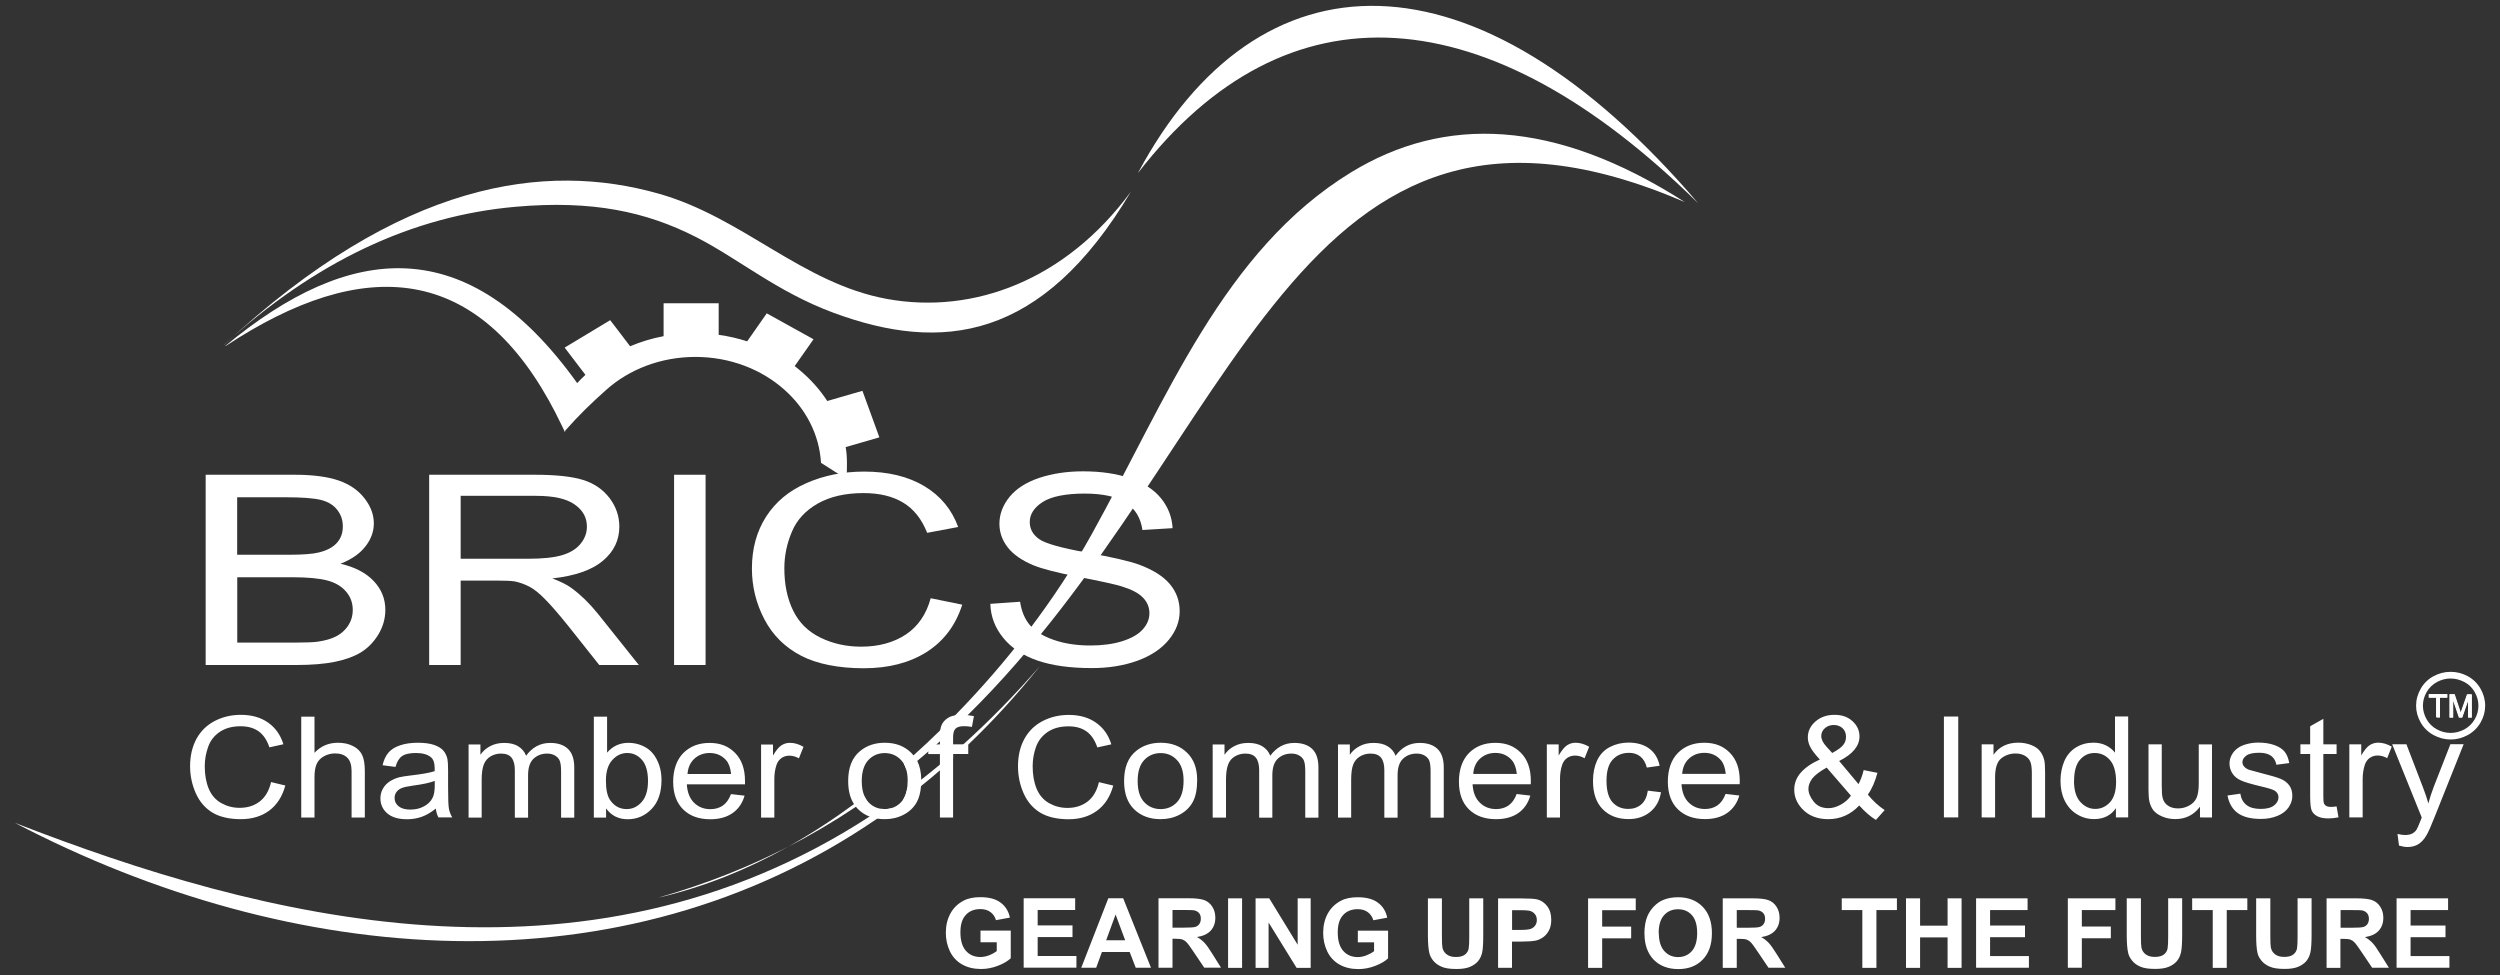
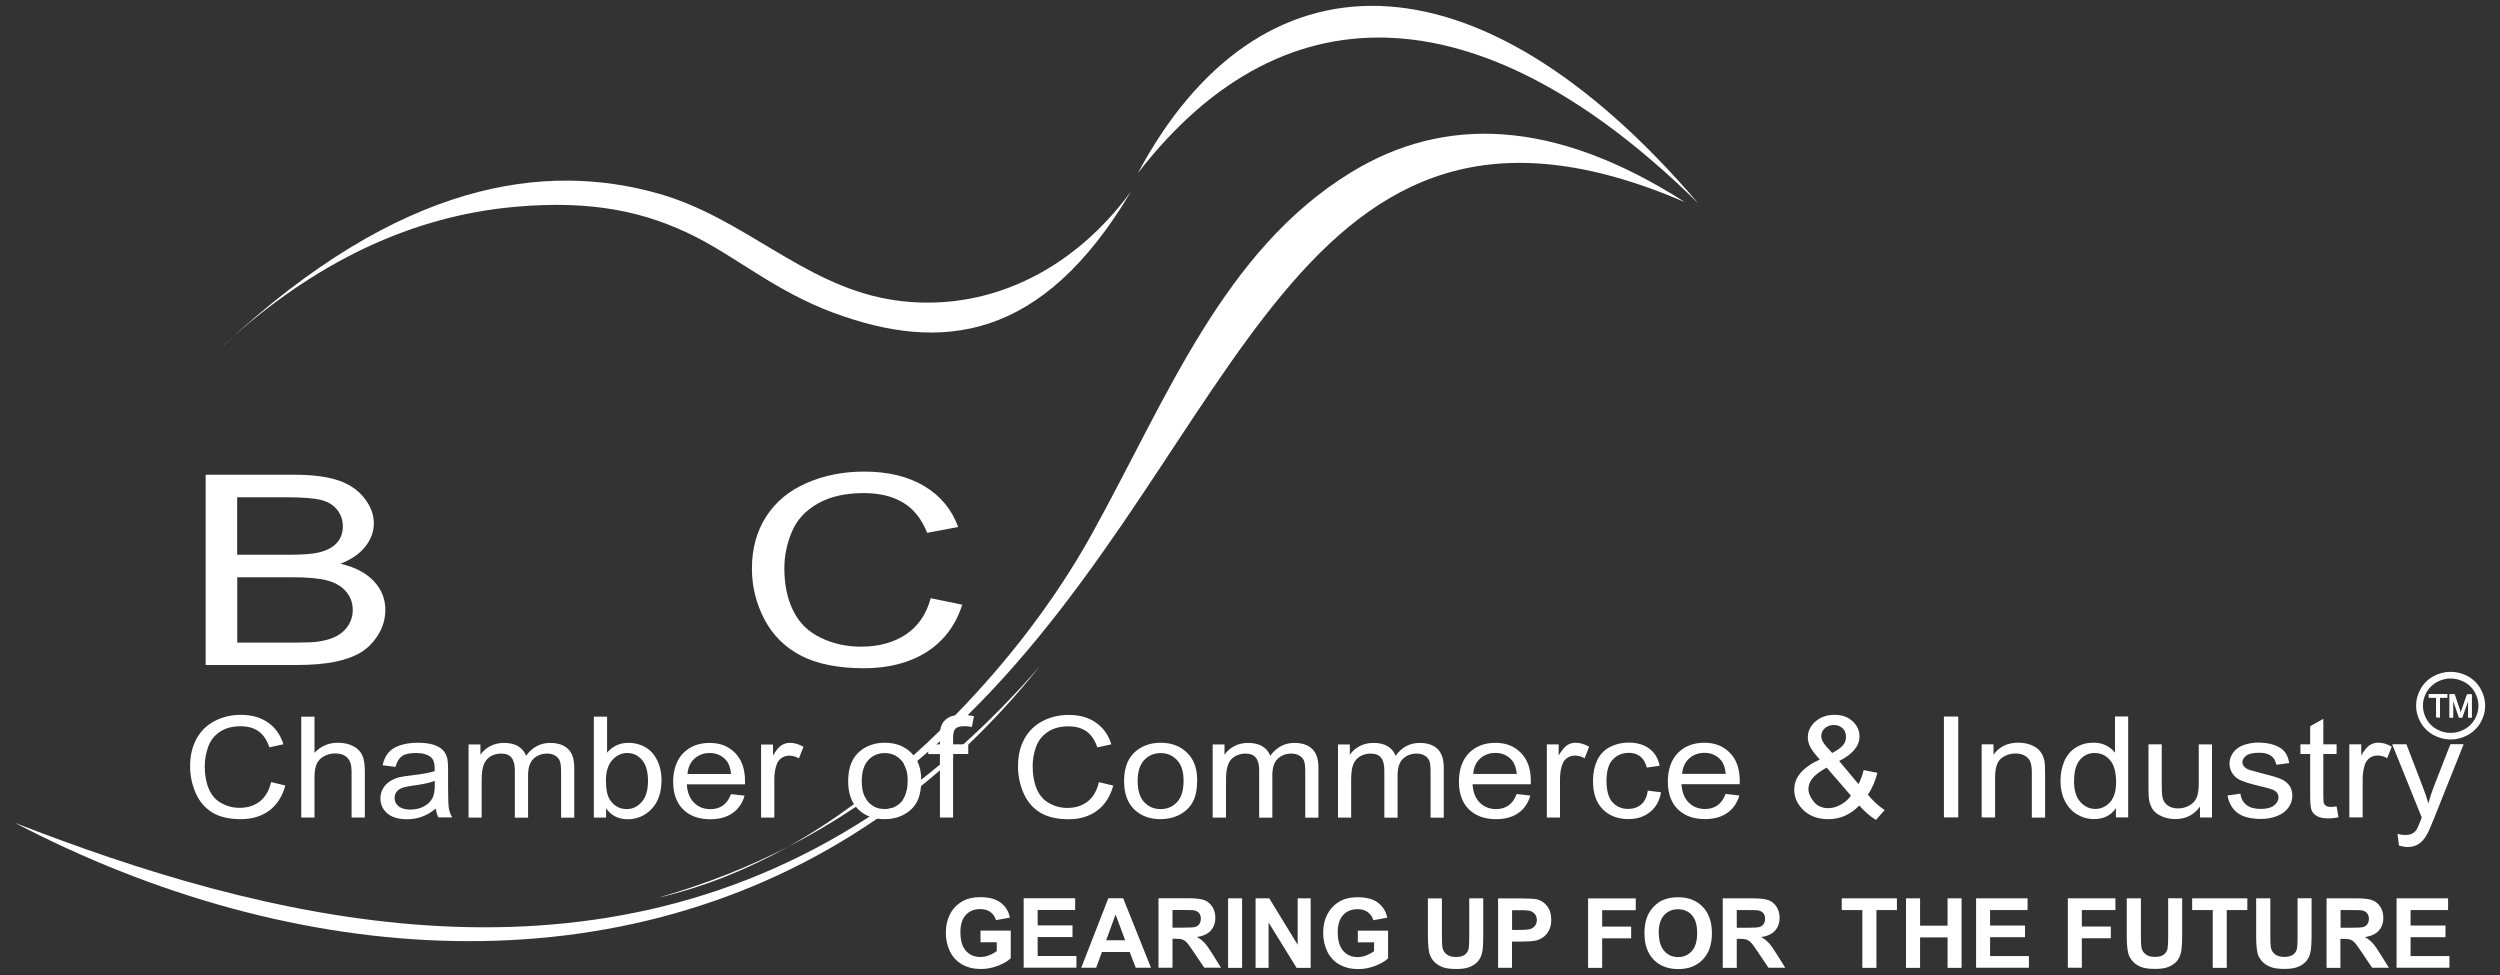
<svg xmlns="http://www.w3.org/2000/svg" id="Layer_1" viewBox="0 0 300 117">
  <rect x="0" y="0" width="300" height="117" fill="#333333" stroke="none" />
  <defs>
    <style>.cls-1{stroke-width:0px;}.cls-1,.cls-2{fill:#fff;}.cls-2{stroke:#fff;stroke-miterlimit:2.61;stroke-width:.12px;}</style>
  </defs>
  <path class="cls-1" d="m26.87,41.4c21.26-19.76,38.59-22.02,52.21-18.15,10.1,2.87,17.17,10.77,27.39,12.63,10.32,1.87,21.42-2.23,29.25-12.9-10.7,18.01-22.77,19.33-35.68,14.56-6.77-2.5-11.41-6.49-16.51-9.09-5.97-3.04-12.43-4.45-21.63-3.64-12.51,1.1-24.16,6.64-35.05,16.59" />
  <path class="cls-1" d="m136.55,20.77c14.38-26.92,40.41-27.77,67.24,3.63-25.2-24.85-49.3-26.83-67.24-3.63" />
  <path class="cls-1" d="m79.12,107.68c5.63-1.61,10.76-3.66,15.46-6.08-4.88,2.73-10.03,4.82-15.46,6.09h0Z" />
  <path class="cls-1" d="m103.74,95.55c.06.15.14.28.23.41-.41.29-.83.57-1.26.85-2.56,1.72-5.26,3.32-8.13,4.79,2.72-1.52,5.35-3.23,7.9-5.11.42-.31.84-.62,1.26-.94Z" />
  <path class="cls-1" d="m202.18,24.25c-46.96-20.18-53.14,29.13-86.06,61.57-1.08,1.07-2.19,2.12-3.33,3.14-.14.13-.27.25-.41.37-.33.29-.66.58-.99.86-.44.38-.87.75-1.32,1.12-.43.36-.87.72-1.31,1.07-.07-.26-.17-.5-.29-.71.39-.34.77-.68,1.15-1.03,1.09-.97,2.16-1.98,3.21-3.01.6-.59,1.19-1.18,1.77-1.78.04-.04.08-.08.12-.12,6.14-6.3,11.84-13.62,16.28-21.61,9-16.22,15.77-34.05,31.13-43.44,11.14-6.81,24.31-6.51,40.05,3.57Z" />
-   <path class="cls-1" d="m83.45,40.02h.41v-1.49h-1.84v1.53c.47-.03.95-.05,1.43-.05m-56.38,1.52c16.61-10.97,30.38-9.98,39.67,8.16v.02l.73,1.46c.11.23.21.45.32.68l.05-.19c1.67-1.89,3.1-3.27,4.93-4.9,2.73-2.43,6.51-3.93,10.68-3.93s7.94,1.5,10.67,3.93c2.56,2.27,4.2,5.36,4.4,8.78l3.08,1.96c.02-1.29.11-2.57-.12-3.85l2.91-.84,1.13-.33-.36-1-1.3-3.57-.37-1.01-1.12.32-3.1.9c-.8-1.23-1.78-2.36-2.91-3.36-.32-.29-.66-.56-1-.83l1.63-2.32.63-.9-1.01-.56-3.59-1.99-1.01-.56-.63.9-1.72,2.46c-1.09-.35-2.24-.62-3.42-.78v-3.79h-6.61v3.95c-1.41.26-2.75.68-4.02,1.21l-1.72-2.26-.67-.87-.98.59-3.5,2.11-.98.59.66.87,1.83,2.4c-.35.32-.67.65-.99.99-13.17-18.37-27.3-16.83-42.21-4.47l.02.03Zm45.53-.15l-1.54.93.97,1.27c.48-.35.99-.67,1.51-.97l-.94-1.23Zm29.95,9.76l-.57-1.57-1.64.47c.24.51.44,1.02.62,1.55l1.59-.46h0Zm-8.2-9.73l-1.57-.87-.91,1.3c.55.25,1.08.53,1.6.83l.89-1.26h0Z" />
  <path class="cls-1" d="m106.17,97.09c.34,0,.66-.05.95-.16-.61.45-1.23.88-1.85,1.3-30.72,21.06-70.11,17.95-103.49.51,29.5,11.48,68.19,21.58,102.56-.75.47-.3.93-.61,1.4-.93.14.02.28.03.43.03Z" />
  <path class="cls-1" d="m124.79,79.93c-2.74,3.43-5.61,6.57-8.6,9.42-.4.39-.8.77-1.21,1.13h-.61v.56c-.52.48-1.05.95-1.58,1.4-.75.65-1.5,1.28-2.27,1.89-.73.6-1.47,1.17-2.22,1.73.23-.32.4-.7.5-1.17.58-.43,1.17-.88,1.75-1.33.75-.59,1.5-1.19,2.24-1.81.94-.78,1.88-1.59,2.81-2.43,3.12-2.81,6.19-5.93,9.19-9.39Z" />
  <path class="cls-1" d="m24.68,79.8v-22.83h10.71c2.18,0,3.93.24,5.25.69,1.32.46,2.35,1.17,3.1,2.14.75.96,1.12,1.96,1.12,3.01,0,.97-.33,1.89-1,2.75-.66.86-1.66,1.56-3,2.09,1.73.4,3.05,1.09,3.98,2.07s1.4,2.13,1.4,3.46c0,1.07-.29,2.06-.85,2.98-.57.92-1.26,1.62-2.09,2.13-.83.5-1.87.87-3.12,1.13-1.25.25-2.78.38-4.61.38h-10.89Zm3.78-13.23h6.18c1.67,0,2.87-.09,3.6-.27.96-.23,1.68-.6,2.17-1.14.49-.53.73-1.2.73-1.99s-.23-1.42-.68-2c-.46-.58-1.11-.97-1.95-1.18-.85-.21-2.29-.32-4.35-.32h-5.7s0,6.9,0,6.9Zm0,10.54h7.11c1.22,0,2.08-.04,2.57-.11.87-.13,1.6-.33,2.18-.63.58-.29,1.06-.71,1.44-1.26.37-.56.57-1.2.57-1.92,0-.85-.27-1.59-.82-2.22-.55-.63-1.3-1.07-2.27-1.32-.96-.25-2.36-.38-4.17-.38h-6.6v7.85h-.01Z" />
-   <path class="cls-1" d="m51.5,79.8v-22.83h12.66c2.55,0,4.48.21,5.8.62s2.38,1.13,3.18,2.17c.79,1.04,1.18,2.19,1.18,3.44,0,1.62-.65,2.98-1.97,4.09-1.31,1.11-3.34,1.82-6.07,2.12,1,.38,1.76.76,2.28,1.14,1.11.81,2.15,1.82,3.14,3.04l4.96,6.21h-4.75l-3.77-4.75c-1.11-1.37-2.01-2.42-2.73-3.14-.71-.73-1.35-1.24-1.92-1.53s-1.14-.49-1.72-.61c-.43-.07-1.13-.1-2.11-.1h-4.38v10.13h-3.78Zm3.78-12.75h8.12c1.72,0,3.08-.14,4.05-.43.98-.29,1.72-.75,2.22-1.37.51-.63.76-1.31.76-2.05,0-1.08-.48-1.97-1.47-2.66-.98-.7-2.53-1.04-4.65-1.04h-9.03v7.55Z" />
-   <rect class="cls-1" x="80.89" y="56.97" width="3.78" height="22.83" />
  <path class="cls-1" d="m111.69,71.79l3.78.77c-.79,2.48-2.22,4.37-4.27,5.68-2.06,1.3-4.57,1.95-7.55,1.95s-5.58-.5-7.51-1.5-3.4-2.45-4.4-4.35-1.51-3.94-1.51-6.12c0-2.38.57-4.45,1.7-6.22,1.14-1.77,2.75-3.12,4.85-4.03,2.09-.92,4.4-1.38,6.92-1.38,2.86,0,5.26.58,7.21,1.74,1.95,1.17,3.3,2.8,4.07,4.91l-3.72.7c-.66-1.66-1.62-2.87-2.89-3.63-1.26-.76-2.84-1.14-4.75-1.14-2.19,0-4.02.42-5.5,1.26-1.48.85-2.51,1.97-3.1,3.39-.6,1.41-.9,2.88-.9,4.38,0,1.94.35,3.63,1.06,5.08.71,1.45,1.81,2.53,3.3,3.25,1.49.72,3.11,1.07,4.85,1.07,2.11,0,3.9-.49,5.37-1.46,1.47-.98,2.46-2.43,2.98-4.35" />
-   <path class="cls-1" d="m118.85,72.46l3.56-.25c.17,1.14.56,2.08,1.18,2.81.62.73,1.58,1.32,2.87,1.77s2.76.67,4.38.67c1.44,0,2.71-.17,3.81-.51,1.1-.35,1.93-.81,2.47-1.41.54-.6.81-1.25.81-1.96s-.26-1.34-.79-1.88c-.52-.54-1.38-.98-2.56-1.34-.77-.24-2.46-.61-5.09-1.12-2.62-.51-4.46-.98-5.51-1.42-1.36-.57-2.38-1.28-3.05-2.13-.66-.85-1-1.79-1-2.84,0-1.15.41-2.23,1.22-3.23.82-1,2.02-1.76,3.58-2.28,1.57-.52,3.32-.78,5.24-.78,2.12,0,3.98.27,5.61.82,1.61.54,2.86,1.34,3.73,2.4.86,1.06,1.33,2.26,1.4,3.6l-3.62.22c-.2-1.44-.86-2.54-1.98-3.27-1.12-.74-2.78-1.1-4.97-1.1s-3.95.33-5,1-1.57,1.48-1.57,2.42c0,.82.37,1.5,1.11,2.03.73.53,2.63,1.07,5.7,1.62,3.07.56,5.18,1.04,6.32,1.46,1.66.62,2.89,1.39,3.68,2.33s1.18,2.02,1.18,3.25-.43,2.36-1.3,3.43c-.87,1.07-2.12,1.91-3.75,2.51-1.63.59-3.46.89-5.5.89-2.59,0-4.75-.3-6.5-.9s-3.12-1.5-4.11-2.71-1.52-2.58-1.56-4.1" />
  <path class="cls-1" d="m294.05,89.3l-2,5.12c-.25.65-.47,1.32-.65,2-.19-.71-.43-1.39-.68-2.03l-1.95-5.08h-1.71l3.55,8.79c-.06.16-.11.27-.14.36-.23.59-.39.96-.49,1.11-.14.2-.31.35-.52.46s-.5.17-.85.17c-.26,0-.56-.04-.91-.13l.18,1.4h.01c.37.11.71.17,1.02.17.51,0,.94-.12,1.31-.35s.69-.59.97-1.08c.21-.36.51-1.03.89-1.99l3.56-8.92h-1.59Zm-8.67-.18c-.37,0-.71.1-1.02.3s-.65.61-1.01,1.23v-1.33h-1.43v8.77h1.6v-4.59c0-.63.09-1.2.26-1.73.12-.35.31-.62.59-.82.27-.19.58-.29.93-.29.39,0,.78.1,1.16.32l.55-1.38c-.55-.32-1.09-.48-1.63-.48Zm-4.99,7.65c-.29.04-.52.06-.7.06-.23,0-.41-.04-.54-.11-.12-.07-.21-.17-.27-.29-.05-.12-.08-.39-.08-.82v-5.13h1.59v-1.16h-1.59v-3.06l-1.58.89v2.17h-1.17v1.16h1.17v5.05c0,.89.06,1.47.19,1.75.13.28.35.5.67.67.31.17.76.26,1.34.26.35,0,.76-.04,1.2-.13l-.23-1.31Zm-5.69-2.54c-.26-.34-.6-.6-1.05-.78-.45-.18-1.23-.41-2.35-.69-.77-.2-1.24-.33-1.4-.38-.28-.11-.48-.24-.61-.4-.14-.15-.2-.33-.2-.52,0-.3.16-.56.47-.79s.83-.34,1.56-.34c.61,0,1.09.13,1.43.38.33.26.54.61.61,1.06l1.55-.2c-.1-.57-.28-1.02-.55-1.36-.26-.33-.67-.6-1.23-.8-.56-.2-1.21-.3-1.94-.3-.47,0-.94.06-1.37.18-.43.11-.76.26-1.01.43-.33.22-.59.49-.78.83-.19.33-.29.69-.29,1.08,0,.43.12.82.35,1.18.23.36.57.64,1.02.84.45.21,1.26.44,2.42.72.86.2,1.4.37,1.62.5.31.2.47.46.47.8,0,.37-.18.7-.53.98-.35.28-.89.42-1.62.42s-1.29-.16-1.69-.47c-.41-.32-.65-.77-.74-1.36l-1.54.22h-.03s.03.01.03.01c.18.92.58,1.62,1.22,2.09.64.47,1.57.71,2.79.71.73,0,1.39-.12,1.97-.36.58-.23,1.03-.57,1.34-1.01.3-.44.46-.89.46-1.4s-.13-.93-.38-1.27Zm-10.85-4.9v4.7c0,.74-.09,1.31-.26,1.71-.18.39-.47.7-.89.93s-.86.34-1.34.34-.88-.11-1.2-.33c-.33-.22-.54-.53-.64-.92-.08-.27-.11-.79-.11-1.57v-4.87h-1.59v5.43c0,.64.04,1.1.1,1.39.1.43.26.8.49,1.1.25.3.59.55,1.08.75.47.2,1,.3,1.54.3,1.25,0,2.24-.5,2.97-1.49v1.29h.02s1.42.01,1.42.01v-8.77h-1.59Zm-10.05-3.35v4.34c-.28-.36-.64-.65-1.08-.87-.44-.22-.95-.33-1.51-.33-.77,0-1.47.19-2.09.57-.62.38-1.09.93-1.4,1.64-.3.71-.46,1.48-.46,2.38s.17,1.69.51,2.38c.35.7.83,1.24,1.46,1.62.63.39,1.32.58,2.06.58,1.15,0,2.03-.44,2.62-1.31v1.11h1.47v-12.11h-1.58Zm-.6,10.29c-.49.53-1.08.8-1.77.8s-1.28-.28-1.79-.84-.76-1.4-.76-2.52h.01c0-1.15.24-2,.71-2.54.47-.54,1.03-.81,1.76-.81s1.34.28,1.83.84.74,1.44.74,2.64c0,1.09-.25,1.9-.73,2.43Zm-7.88-5.01c-.1-.43-.26-.79-.5-1.1-.23-.31-.58-.56-1.06-.75-.48-.19-.99-.29-1.56-.29-1.3,0-2.29.48-2.98,1.45v-1.25h-1.42v8.77h.02s1.59.01,1.59.01v-4.79c0-1.12.23-1.88.72-2.29.5-.4,1.08-.6,1.75-.6.44,0,.79.09,1.11.27.31.18.53.42.65.72s.18.76.18,1.36v5.34h1.59v-5.4c0-.69-.03-1.17-.09-1.45Zm-12.05-5.28v12.11h1.72v-12.11h-1.72Zm-9.13,9.37c.49-.68.87-1.55,1.15-2.61l-1.65-.33c-.15.63-.36,1.2-.62,1.68l-2.32-2.77c1.63-.82,2.44-1.8,2.44-2.95,0-.71-.28-1.32-.84-1.83s-1.25-.76-2.17-.76-1.67.27-2.28.8c-.61.54-.91,1.17-.91,1.9,0,.36.08.74.28,1.13.19.39.58.9,1.16,1.53-1.02.46-1.77.99-2.3,1.59-.52.61-.77,1.28-.77,2.03,0,.84.31,1.61.94,2.29.78.84,1.83,1.25,3.15,1.25.71,0,1.38-.14,2-.41.61-.27,1.19-.68,1.71-1.23l.02.02c.67.75,1.34,1.32,1.98,1.71l1.05-1.18c-.75-.5-1.42-1.12-2.02-1.86Zm-5.16-7.96c.29-.26.65-.39,1.07-.39s.78.13,1.06.39c.27.26.41.6.41,1.01,0,.35-.08.66-.3.95-.2.29-.64.62-1.34,1h-.02l-.7-.77c-.2-.23-.36-.44-.46-.65-.09-.21-.15-.4-.15-.59,0-.37.14-.69.43-.95Zm1.91,9.17c-.51.28-1,.42-1.48.42-.76,0-1.35-.26-1.77-.79-.42-.53-.63-1.04-.63-1.53,0-.4.15-.81.45-1.22.3-.4.88-.85,1.74-1.33l2.91,3.37c-.3.44-.71.8-1.22,1.08Zm-12.12-2.86c0-1.45-.4-2.57-1.19-3.37-.79-.8-1.77-1.2-3.07-1.2s-2.35.41-3.16,1.22c-.81.82-1.21,2.02-1.21,3.44s.4,2.53,1.2,3.32c.81.79,1.89,1.18,3.26,1.18,1.07,0,1.98-.25,2.67-.74.7-.49,1.19-1.19,1.45-2.09l-1.64-.19h-.01c-.24.64-.57,1.09-.98,1.38-.41.28-.91.43-1.49.43-.78,0-1.43-.26-1.95-.77-.52-.51-.81-1.24-.87-2.21h6.98c.01-.18.01-.31.01-.4Zm-6.91-.84h0c.06-.77.33-1.38.83-1.84.5-.45,1.11-.68,1.84-.68.8,0,1.46.29,1.96.86.33.37.53.93.6,1.66h-5.23Zm-4.1,2.02h-.02c-.11.74-.37,1.29-.79,1.65s-.94.54-1.56.54c-.78,0-1.41-.27-1.89-.8-.48-.53-.72-1.4-.72-2.57s.25-2.02.75-2.55c.5-.54,1.15-.81,1.95-.81.53,0,.99.14,1.36.44s.63.74.78,1.33l1.54-.22c-.19-.89-.6-1.58-1.25-2.06-.64-.48-1.48-.72-2.49-.72-.8,0-1.55.18-2.23.53-.68.35-1.19.89-1.53,1.6-.33.71-.5,1.54-.5,2.49,0,1.47.39,2.6,1.17,3.38.78.79,1.81,1.18,3.09,1.18,1.02,0,1.89-.28,2.59-.85.71-.57,1.14-1.36,1.31-2.37l-1.56-.19Zm-8.69-5.75c-.38,0-.71.1-1.02.3s-.64.61-1.01,1.23v-1.33h-1.42v8.77h1.58v-4.59c0-.63.08-1.2.26-1.73.12-.35.31-.62.59-.82.28-.19.58-.29.94-.29.39,0,.78.1,1.16.32l.55-1.38c-.55-.32-1.1-.48-1.63-.48Zm-5.37,4.58c0-1.45-.4-2.57-1.19-3.37-.79-.8-1.77-1.2-3.07-1.2s-2.35.41-3.16,1.22c-.81.82-1.21,2.02-1.21,3.44s.4,2.53,1.2,3.32c.81.79,1.89,1.18,3.26,1.18,1.08,0,1.98-.25,2.68-.74.69-.49,1.17-1.19,1.43-2.09l-1.64-.19h0c-.24.64-.57,1.09-.98,1.38-.41.28-.91.43-1.49.43-.78,0-1.43-.26-1.95-.77-.52-.51-.82-1.24-.87-2.21h6.98c.01-.18.01-.31.01-.4Zm-6.91-.84h0c.05-.77.32-1.38.82-1.84.5-.45,1.11-.68,1.84-.68.8,0,1.46.29,1.96.86.33.37.53.93.61,1.66h-5.23Zm-4.29-3c-.5-.48-1.21-.72-2.14-.72-1.18,0-2.15.52-2.89,1.54-.18-.48-.5-.86-.94-1.13-.45-.28-1.02-.41-1.71-.41-.63,0-1.18.13-1.67.39-.49.25-.88.6-1.17,1.03v-1.23h-1.42v8.77h1.58v-4.55c0-.79.08-1.4.25-1.83s.45-.75.83-.97c.38-.22.79-.33,1.24-.33.59,0,1.01.17,1.27.5.26.33.39.83.39,1.49v5.7h1.59v-5.1c0-.9.22-1.56.65-1.97.44-.41.98-.62,1.64-.62.37,0,.69.08.96.24.27.16.46.37.56.63.1.27.15.7.15,1.29v5.53h1.58v-6.02c0-1.01-.25-1.75-.75-2.23Zm-15.04,0c-.5-.48-1.21-.72-2.14-.72-1.18,0-2.14.52-2.89,1.54-.18-.48-.5-.86-.94-1.13-.45-.28-1.02-.41-1.71-.41-.63,0-1.18.13-1.67.39-.49.25-.87.6-1.17,1.03v-1.23h-1.42v8.77h1.6v-4.55c0-.79.09-1.4.26-1.83.16-.43.44-.75.82-.97.38-.22.79-.33,1.24-.33.59,0,1.01.17,1.27.5.26.33.39.83.39,1.49v5.7h1.58v-5.1c0-.9.22-1.56.65-1.97.44-.41.98-.62,1.64-.62.36,0,.68.08.95.24.27.16.46.37.56.63.1.27.15.7.15,1.29v5.53h1.58v-6.02c0-1.01-.25-1.75-.75-2.23Zm-15.02.45c-.82-.8-1.87-1.19-3.16-1.19-1.15,0-2.14.33-2.94.98-.97.78-1.45,1.99-1.45,3.61,0,1.49.4,2.61,1.21,3.4.81.79,1.87,1.18,3.18,1.18.81,0,1.57-.17,2.26-.53.69-.36,1.22-.86,1.58-1.51.36-.65.54-1.54.54-2.67,0-1.39-.4-2.48-1.22-3.27Zm-1.19,5.93c-.52.56-1.17.84-1.97.84s-1.46-.28-1.98-.84c-.52-.56-.78-1.39-.78-2.52s.26-1.96.78-2.52c.53-.56,1.19-.84,1.98-.84s1.43.28,1.96.84c.53.56.79,1.38.79,2.47,0,1.15-.26,2.01-.78,2.57Zm-9.38-2.39h0c-.24,1.03-.69,1.8-1.35,2.32-.67.51-1.47.77-2.43.77-.79,0-1.52-.19-2.2-.57-.67-.38-1.17-.96-1.49-1.72-.32-.77-.48-1.67-.48-2.7,0-.8.13-1.58.4-2.33.27-.75.74-1.35,1.41-1.8.67-.45,1.5-.67,2.49-.67.87,0,1.58.2,2.15.6.58.41,1.01,1.05,1.31,1.93l1.68-.37c-.34-1.12-.96-1.98-1.84-2.6s-1.97-.93-3.26-.93c-1.14,0-2.18.24-3.13.73-.95.49-1.68,1.2-2.2,2.14-.52.94-.77,2.04-.77,3.3,0,1.16.23,2.24.68,3.25s1.12,1.78,1.99,2.31c.88.53,2.05.79,3.4.79s2.49-.34,3.42-1.03c.94-.69,1.58-1.7,1.94-3.01l-1.71-.41Zm-17.2-6.43c.2-.19.54-.29,1.02-.29.3,0,.61.03.94.09l.24-1.3c-.26-.05-.51-.08-.75-.11-.26-.03-.5-.04-.73-.04-.29,0-.56.02-.79.07-.33.05-.61.15-.83.29-.39.24-.66.55-.81.94-.05.14-.1.33-.13.55-.02.22-.04.47-.04.77v.93h-1.4v1.16h1.4v7.61h1.58v-7.62h1.82v-1.16h-1.82v-.81c0-.53.1-.89.3-1.08Zm-4.6,3.88c-.13-.24-.28-.47-.45-.67-.09-.11-.19-.22-.29-.32-.82-.8-1.87-1.19-3.16-1.19-1.16,0-2.14.33-2.94.98-.97.78-1.45,1.99-1.45,3.61,0,1.13.23,2.05.7,2.77.07.11.14.22.23.32.08.11.18.21.28.31.39.38.84.67,1.35.87.29.11.6.19.93.24.29.05.59.07.9.07.82,0,1.57-.17,2.26-.53.69-.36,1.22-.86,1.58-1.51.28-.5.45-1.14.51-1.93.02-.23.03-.48.03-.74v-.03c-.01-.87-.17-1.62-.48-2.25Zm-1.27,3.58c-.1.47-.27.85-.5,1.17-.05.07-.1.13-.16.19-.3.32-.64.54-1.02.68-.29.11-.61.16-.95.16-.15,0-.29-.01-.43-.03-.6-.08-1.12-.36-1.54-.81-.08-.09-.16-.19-.23-.29-.09-.13-.17-.26-.23-.41-.22-.49-.33-1.09-.33-1.82,0-1.12.27-1.96.79-2.52s1.19-.84,1.97-.84,1.43.28,1.96.84c.13.14.24.29.34.46.12.21.22.45.29.71.11.38.16.81.16,1.3,0,.45-.04.85-.12,1.21Zm-14.01-5.75c-.37,0-.71.1-1.02.3-.31.2-.65.61-1.01,1.23v-1.33h-1.43v8.77h1.59v-4.59c0-.63.08-1.2.26-1.73.12-.35.31-.62.59-.82.28-.19.59-.29.94-.29.39,0,.77.1,1.16.32l.55-1.38c-.55-.32-1.09-.48-1.63-.48Zm-5.39,4.58c0-1.45-.4-2.57-1.19-3.37s-1.76-1.2-3.06-1.2-2.35.41-3.16,1.22c-.8.82-1.21,2.02-1.21,3.44s.4,2.53,1.2,3.32c.8.79,1.88,1.18,3.25,1.18,1.09,0,1.98-.25,2.68-.74.7-.49,1.18-1.19,1.44-2.09l-1.64-.19h.01c-.24.64-.57,1.09-.98,1.38-.41.28-.91.43-1.49.43-.79,0-1.44-.26-1.96-.77-.52-.51-.81-1.24-.87-2.21h6.98v-.4Zm-6.9-.84h0c.06-.77.33-1.38.83-1.84.5-.45,1.11-.68,1.84-.68.8,0,1.45.29,1.96.86.33.37.53.93.6,1.66h-5.23Zm-3.4-1.07c-.19-.55-.45-1.03-.78-1.42-.33-.4-.76-.7-1.27-.92-.52-.22-1.06-.33-1.64-.33-1.03,0-1.89.39-2.56,1.18v-4.32h-1.59v12.11h1.47v-1.1c.63.87,1.49,1.3,2.6,1.3s2.07-.41,2.86-1.23c.79-.82,1.19-1.98,1.19-3.49,0-.63-.09-1.22-.28-1.78Zm-2.1,4.43c-.51.57-1.1.85-1.8.85-.85,0-1.53-.38-2.03-1.15-.3-.47-.46-1.23-.46-2.28s.25-1.89.76-2.45c.51-.57,1.11-.85,1.8-.85s1.28.27,1.76.82c.49.55.73,1.42.73,2.54s-.26,1.96-.76,2.52Zm-8.84-6.37c-.5-.48-1.21-.72-2.14-.72-1.18,0-2.15.52-2.89,1.54-.18-.48-.5-.86-.94-1.13-.44-.28-1.01-.41-1.7-.41-.62,0-1.18.13-1.67.39-.49.25-.87.6-1.17,1.03v-1.23h-1.42v8.77h1.57v-4.55c0-.79.09-1.4.26-1.83.17-.43.44-.75.82-.97.38-.22.79-.33,1.24-.33.59,0,1.01.17,1.27.5.26.33.39.83.39,1.49v5.7h1.59v-5.1c0-.9.22-1.56.65-1.97.44-.41.98-.62,1.64-.62.36,0,.68.08.95.24.27.16.46.37.56.63.11.27.16.7.16,1.29v5.53h1.58v-6.02c0-1.01-.25-1.75-.75-2.23Zm-14.29,7.17c-.07-.36-.1-1.23-.1-2.62v-1.98c0-.66-.03-1.12-.08-1.37-.1-.41-.26-.74-.5-1.01-.23-.27-.6-.49-1.1-.67-.5-.17-1.14-.26-1.95-.26s-1.52.1-2.13.31c-.61.2-1.08.5-1.4.88-.33.39-.56.89-.7,1.51l1.55.2c.17-.62.43-1.05.79-1.3.36-.25.91-.37,1.66-.37.79,0,1.4.17,1.8.51.3.25.45.67.45,1.28v.39c-.6.2-1.55.36-2.83.51-.63.07-1.1.15-1.41.22-.42.11-.8.28-1.14.49-.34.22-.61.5-.82.86-.21.36-.31.75-.31,1.18,0,.73.28,1.34.83,1.81.55.47,1.34.7,2.37.7.62,0,1.2-.1,1.75-.29.54-.19,1.11-.52,1.7-.99.04.4.15.76.31,1.06h1.66c-.2-.33-.33-.68-.4-1.05Zm-1.7-2.79c0,.66-.09,1.16-.26,1.49-.22.44-.57.78-1.05,1.03-.48.26-1.02.38-1.63.38s-1.08-.14-1.4-.4c-.32-.26-.48-.59-.48-.99,0-.26.07-.5.22-.71.15-.21.36-.37.63-.48.26-.11.73-.21,1.38-.3,1.15-.15,2.01-.34,2.59-.56v.54Zm-8.72-3.67c-.22-.45-.59-.81-1.1-1.06-.51-.26-1.11-.39-1.8-.39-1.13,0-2.07.41-2.81,1.21v-4.34h-1.59v12.1h1.59v-4.8c0-.69.08-1.23.26-1.62.17-.39.46-.7.88-.93.42-.23.86-.34,1.33-.34.63,0,1.12.17,1.46.51.35.34.52.88.52,1.62v5.56h1.59v-5.56c0-.85-.11-1.51-.33-1.96Zm-10.92,3.27h0c-.24,1.03-.69,1.8-1.35,2.32-.66.51-1.47.77-2.43.77-.79,0-1.52-.19-2.2-.57-.68-.38-1.18-.96-1.5-1.72-.32-.77-.48-1.67-.48-2.7,0-.8.14-1.58.41-2.33.26-.75.73-1.35,1.4-1.8.67-.45,1.5-.67,2.49-.67.87,0,1.58.2,2.15.6.58.41,1.01,1.05,1.31,1.93l1.68-.37c-.35-1.12-.96-1.98-1.84-2.6s-1.97-.93-3.26-.93c-1.14,0-2.18.24-3.13.73-.95.49-1.68,1.2-2.2,2.14-.51.94-.77,2.04-.77,3.3,0,1.16.24,2.24.69,3.25.45,1.01,1.12,1.78,1.99,2.31.88.53,2.05.79,3.4.79s2.49-.34,3.42-1.03c.93-.69,1.57-1.7,1.93-3.01l-1.71-.41Z" />
  <path class="cls-1" d="m117.66,113.07v-1.4h3.63v3.32c-.35.34-.86.64-1.53.9s-1.35.39-2.03.39c-.87,0-1.63-.18-2.28-.55s-1.13-.89-1.46-1.57c-.32-.68-.49-1.42-.49-2.22,0-.87.18-1.64.55-2.32.36-.67.9-1.19,1.6-1.55.53-.28,1.2-.41,2-.41,1.03,0,1.85.22,2.42.65.58.43.96,1.03,1.12,1.8l-1.67.31c-.12-.41-.34-.73-.66-.97-.32-.24-.73-.36-1.21-.36-.74,0-1.32.23-1.75.7-.44.47-.65,1.16-.65,2.08,0,.99.22,1.73.66,2.23.44.49,1.01.74,1.73.74.35,0,.71-.07,1.06-.21.36-.14.66-.31.91-.5v-1.06h-1.95Zm5.18,3.06v-8.34h6.18v1.41h-4.5v1.85h4.18v1.4h-4.18v2.27h4.65v1.4h-6.34.01Zm15.28,0h-1.83l-.73-1.89h-3.33l-.69,1.89h-1.79l3.25-8.34h1.78l3.34,8.34Zm-3.1-3.3l-1.15-3.09-1.13,3.09h2.28Zm4,3.3v-8.34h3.55c.89,0,1.54.07,1.94.22.4.15.73.42.97.8.24.38.36.82.36,1.31,0,.63-.18,1.14-.55,1.55-.37.41-.92.66-1.65.77.37.21.67.45.9.7.24.25.56.7.96,1.35l1.02,1.63h-2.01l-1.22-1.81c-.43-.65-.73-1.06-.89-1.22-.16-.17-.33-.28-.51-.35-.18-.06-.46-.09-.85-.09h-.34v3.48h-1.68Zm1.68-4.81h1.25c.81,0,1.31-.03,1.51-.1s.36-.19.47-.35c.11-.17.17-.38.17-.63,0-.28-.07-.51-.22-.68s-.36-.28-.64-.33c-.13-.02-.54-.03-1.23-.03h-1.31s0,2.12,0,2.12Zm6.67-3.52h1.68v8.34h-1.68v-8.34Zm3.3,8.34v-8.34h1.64l3.41,5.57v-5.57h1.56v8.34h-1.69l-3.36-5.44v5.44h-1.56Zm12.27-3.06v-1.4h3.63v3.32c-.35.34-.86.64-1.53.9s-1.35.39-2.03.39c-.87,0-1.63-.18-2.28-.55s-1.13-.89-1.46-1.57c-.32-.68-.49-1.42-.49-2.22,0-.87.18-1.64.55-2.32.37-.67.9-1.19,1.6-1.55.53-.28,1.2-.41,2-.41,1.04,0,1.85.22,2.42.65.58.43.96,1.03,1.12,1.8l-1.67.31c-.12-.41-.34-.73-.66-.97s-.73-.36-1.21-.36c-.73,0-1.32.23-1.75.7-.44.47-.65,1.16-.65,2.08,0,.99.22,1.73.66,2.23.44.49,1.02.74,1.73.74.36,0,.71-.07,1.06-.21.35-.14.66-.31.91-.5v-1.06h-1.95Zm8.41-5.27h1.68v4.51c0,.72.02,1.18.06,1.39.07.34.25.62.52.82.27.21.64.31,1.11.31s.84-.1,1.08-.29.39-.44.44-.72c.05-.29.07-.76.07-1.42v-4.61h1.68v4.38c0,1-.04,1.71-.13,2.12-.09.41-.26.76-.5,1.05-.24.28-.57.51-.98.68-.41.17-.94.25-1.6.25-.8,0-1.4-.09-1.81-.28-.41-.18-.74-.42-.98-.72-.24-.29-.39-.6-.47-.92-.11-.48-.17-1.18-.17-2.12v-4.45.02Zm8.42,8.34v-8.34h2.7c1.02,0,1.69.04,2,.12.48.12.88.4,1.2.82.32.42.48.96.48,1.62,0,.51-.09.94-.28,1.29s-.42.62-.71.82c-.29.2-.58.33-.87.39-.4.08-.98.12-1.75.12h-1.1v3.15h-1.68.01Zm1.68-6.93v2.37h.92c.66,0,1.11-.04,1.33-.13s.4-.22.53-.41.19-.4.19-.65c0-.3-.09-.56-.27-.75-.18-.2-.4-.32-.67-.37-.2-.04-.6-.06-1.21-.06h-.82Zm9.12,6.93v-8.34h5.72v1.41h-4.03v1.97h3.48v1.41h-3.48v3.54h-1.69Zm6.76-4.12c0-.85.13-1.56.38-2.14.19-.42.45-.8.78-1.14.33-.33.69-.59,1.08-.75.52-.22,1.12-.33,1.8-.33,1.23,0,2.21.38,2.95,1.14.74.76,1.11,1.82,1.11,3.18s-.37,2.4-1.1,3.16c-.73.76-1.71,1.14-2.93,1.14s-2.23-.38-2.96-1.13c-.73-.76-1.1-1.8-1.1-3.12h0Zm1.73-.06c0,.94.22,1.66.65,2.15.44.49.99.73,1.66.73s1.22-.24,1.65-.72.64-1.21.64-2.17-.21-1.67-.63-2.14-.98-.71-1.67-.71-1.25.24-1.68.72c-.42.47-.64,1.19-.64,2.15h.02Zm7.67,4.17v-8.34h3.55c.89,0,1.54.07,1.94.22.4.15.73.42.97.8.24.38.36.82.36,1.31,0,.63-.18,1.14-.55,1.55-.37.41-.92.66-1.65.77.37.21.67.45.9.7s.56.7.96,1.35l1.02,1.63h-2.01l-1.22-1.81c-.43-.65-.73-1.06-.89-1.22-.16-.17-.33-.28-.51-.35-.18-.06-.46-.09-.85-.09h-.34v3.48h-1.68Zm1.68-4.81h1.25c.81,0,1.31-.03,1.51-.1s.36-.19.47-.35c.11-.17.17-.38.17-.63,0-.28-.07-.51-.22-.68s-.36-.28-.64-.33c-.13-.02-.54-.03-1.23-.03h-1.31s0,2.12,0,2.12Zm15.07,4.81v-6.93h-2.47v-1.41h6.62v1.41h-2.46v6.93h-1.69,0Zm5.24,0v-8.34h1.69v3.28h3.3v-3.28h1.68v8.34h-1.68v-3.65h-3.3v3.65s-1.69,0-1.69,0Zm8.41,0v-8.34h6.18v1.41h-4.5v1.85h4.19v1.4h-4.19v2.27h4.66v1.4h-6.34Zm11.01,0v-8.34h5.71v1.41h-4.03v1.97h3.48v1.41h-3.48v3.54h-1.68Zm7.09-8.34h1.68v4.51c0,.72.02,1.18.06,1.39.07.34.24.62.51.82.27.21.64.31,1.11.31s.84-.1,1.08-.29.39-.44.44-.72c.05-.29.07-.76.07-1.42v-4.61h1.68v4.38c0,1-.05,1.71-.14,2.12-.09.41-.26.76-.5,1.05-.24.28-.57.51-.98.68s-.95.25-1.61.25c-.8,0-1.4-.09-1.81-.28-.41-.18-.73-.42-.97-.72-.24-.29-.4-.6-.47-.92-.11-.48-.17-1.18-.17-2.12v-4.45l.02.02Zm10.3,8.34v-6.93h-2.47v-1.41h6.62v1.41h-2.47v6.93h-1.68Zm5.23-8.34h1.68v4.51c0,.72.02,1.18.06,1.39.07.34.24.62.51.82.27.21.64.31,1.11.31s.84-.1,1.08-.29.39-.44.44-.72c.05-.29.07-.76.07-1.42v-4.61h1.68v4.38c0,1-.05,1.71-.14,2.12-.09.41-.26.76-.5,1.05-.24.28-.57.51-.98.68s-.94.25-1.61.25c-.79,0-1.4-.09-1.81-.28-.41-.18-.74-.42-.98-.72-.24-.29-.4-.6-.47-.92-.11-.48-.16-1.18-.16-2.12v-4.45l.02.02Zm8.43,8.34v-8.34h3.54c.89,0,1.54.07,1.94.22.41.15.73.42.97.8.24.38.36.82.36,1.31,0,.63-.18,1.14-.55,1.55s-.92.66-1.65.77c.37.21.66.45.9.7s.55.7.95,1.35l1.02,1.63h-2.01l-1.22-1.81c-.43-.65-.73-1.06-.89-1.22-.16-.17-.33-.28-.51-.35-.18-.06-.46-.09-.85-.09h-.34v3.48h-1.68.02Zm1.68-4.81h1.24c.81,0,1.31-.03,1.52-.1.2-.07.36-.19.47-.35.11-.17.17-.38.17-.63,0-.28-.08-.51-.23-.68-.15-.17-.36-.28-.63-.33-.14-.02-.54-.03-1.23-.03h-1.31v2.12h0Zm6.72,4.81v-8.34h6.18v1.41h-4.5v1.85h4.19v1.4h-4.19v2.27h4.66v1.4h-6.34Z" />
  <path class="cls-1" d="m294.08,80.62c.71,0,1.39.17,2.04.52s1.17.85,1.54,1.5.56,1.33.56,2.04-.18,1.38-.55,2.02-.88,1.14-1.53,1.5-1.34.54-2.06.54-1.41-.18-2.07-.54c-.65-.36-1.16-.86-1.53-1.5-.36-.64-.55-1.31-.55-2.02s.19-1.39.56-2.04.89-1.15,1.54-1.5,1.33-.52,2.05-.52m0,.8c-.57,0-1.12.14-1.64.42s-.93.68-1.24,1.2c-.3.52-.45,1.07-.45,1.64s.15,1.11.44,1.63.7.92,1.23,1.21,1.08.43,1.66.43,1.13-.15,1.66-.43c.52-.29.93-.69,1.23-1.21.3-.51.44-1.06.44-1.63s-.15-1.12-.45-1.64c-.3-.52-.71-.93-1.24-1.2s-1.07-.42-1.64-.42Z" />
  <path class="cls-1" d="m293.99,86.05v-2.69h.53l.64,1.91c.06.18.1.31.13.4.03-.1.08-.24.14-.43l.65-1.87h.48v2.69h-.34v-2.25l-.79,2.25h-.32l-.78-2.29v2.29h-.34Zm-1.6,0v-2.38h-.89v-.32h2.13v.32h-.89v2.38h-.36.01Z" />
  <path class="cls-2" d="m293.99,86.05v-2.69h.53l.64,1.91c.06.18.1.31.13.4.03-.1.08-.24.14-.43l.65-1.87h.48v2.69h-.34v-2.25l-.79,2.25h-.32l-.78-2.29v2.29h-.34Zm-1.6,0v-2.38h-.89v-.32h2.13v.32h-.89v2.38h-.36.01Z" />
</svg>